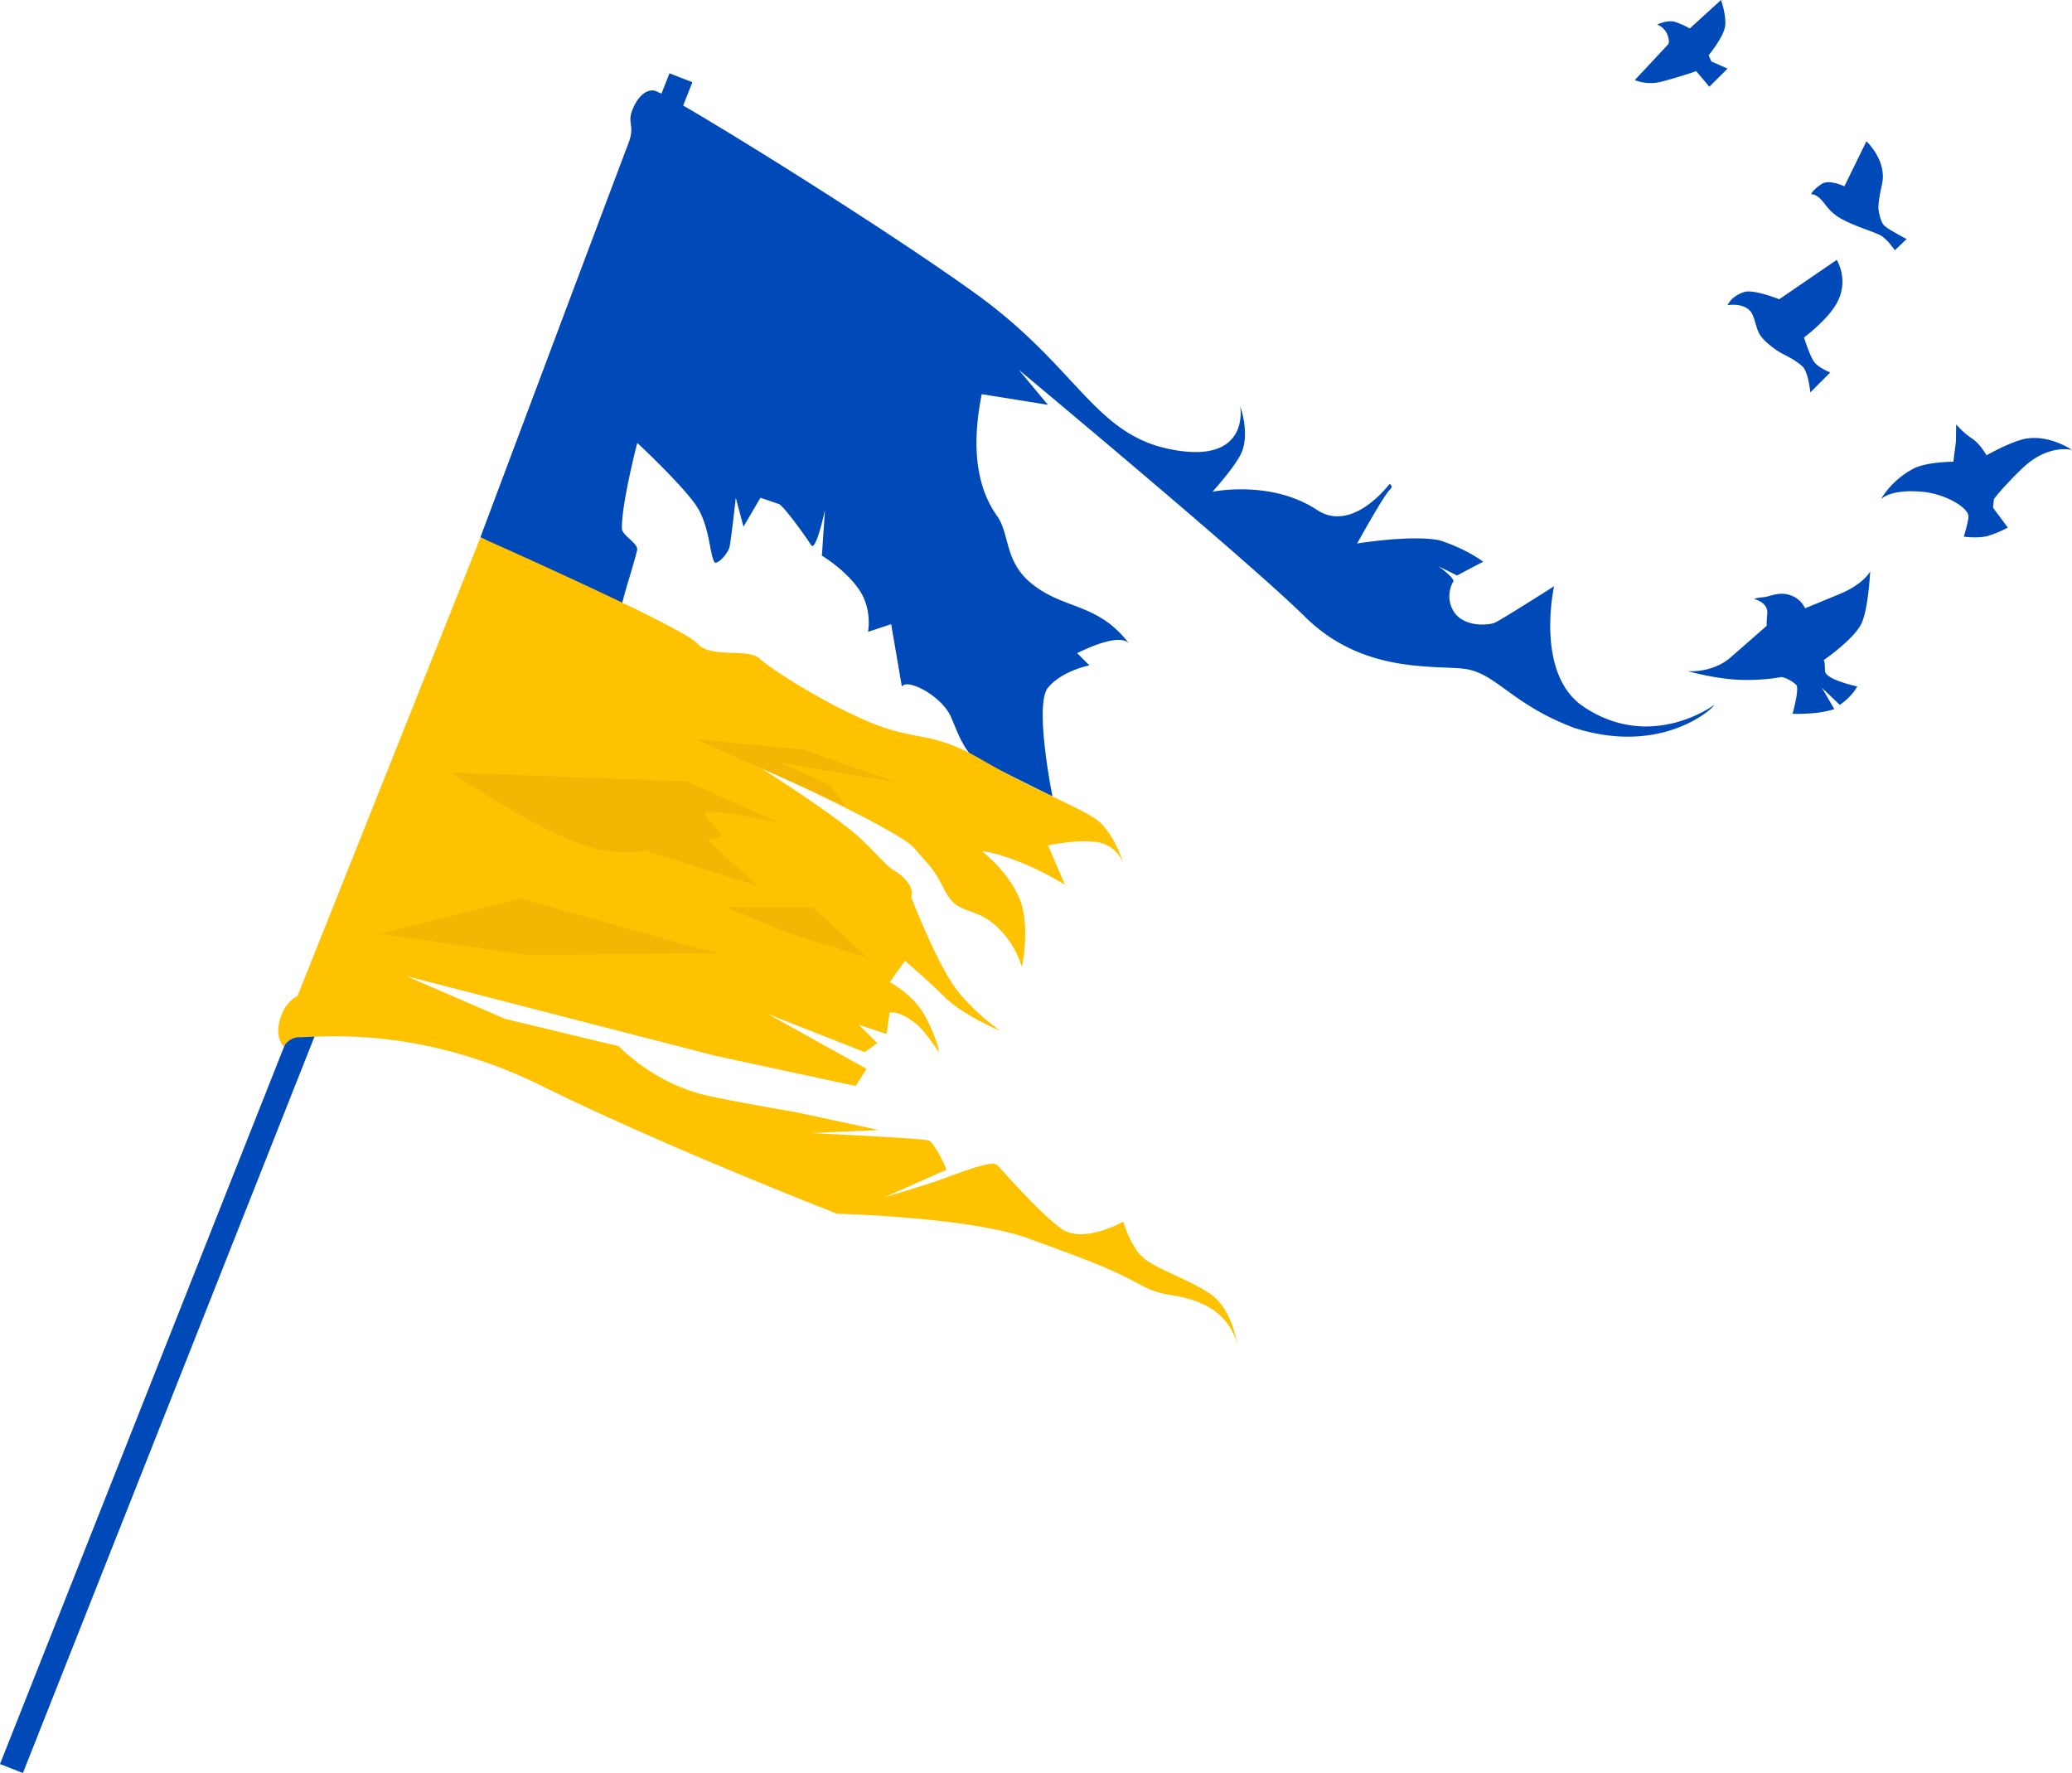
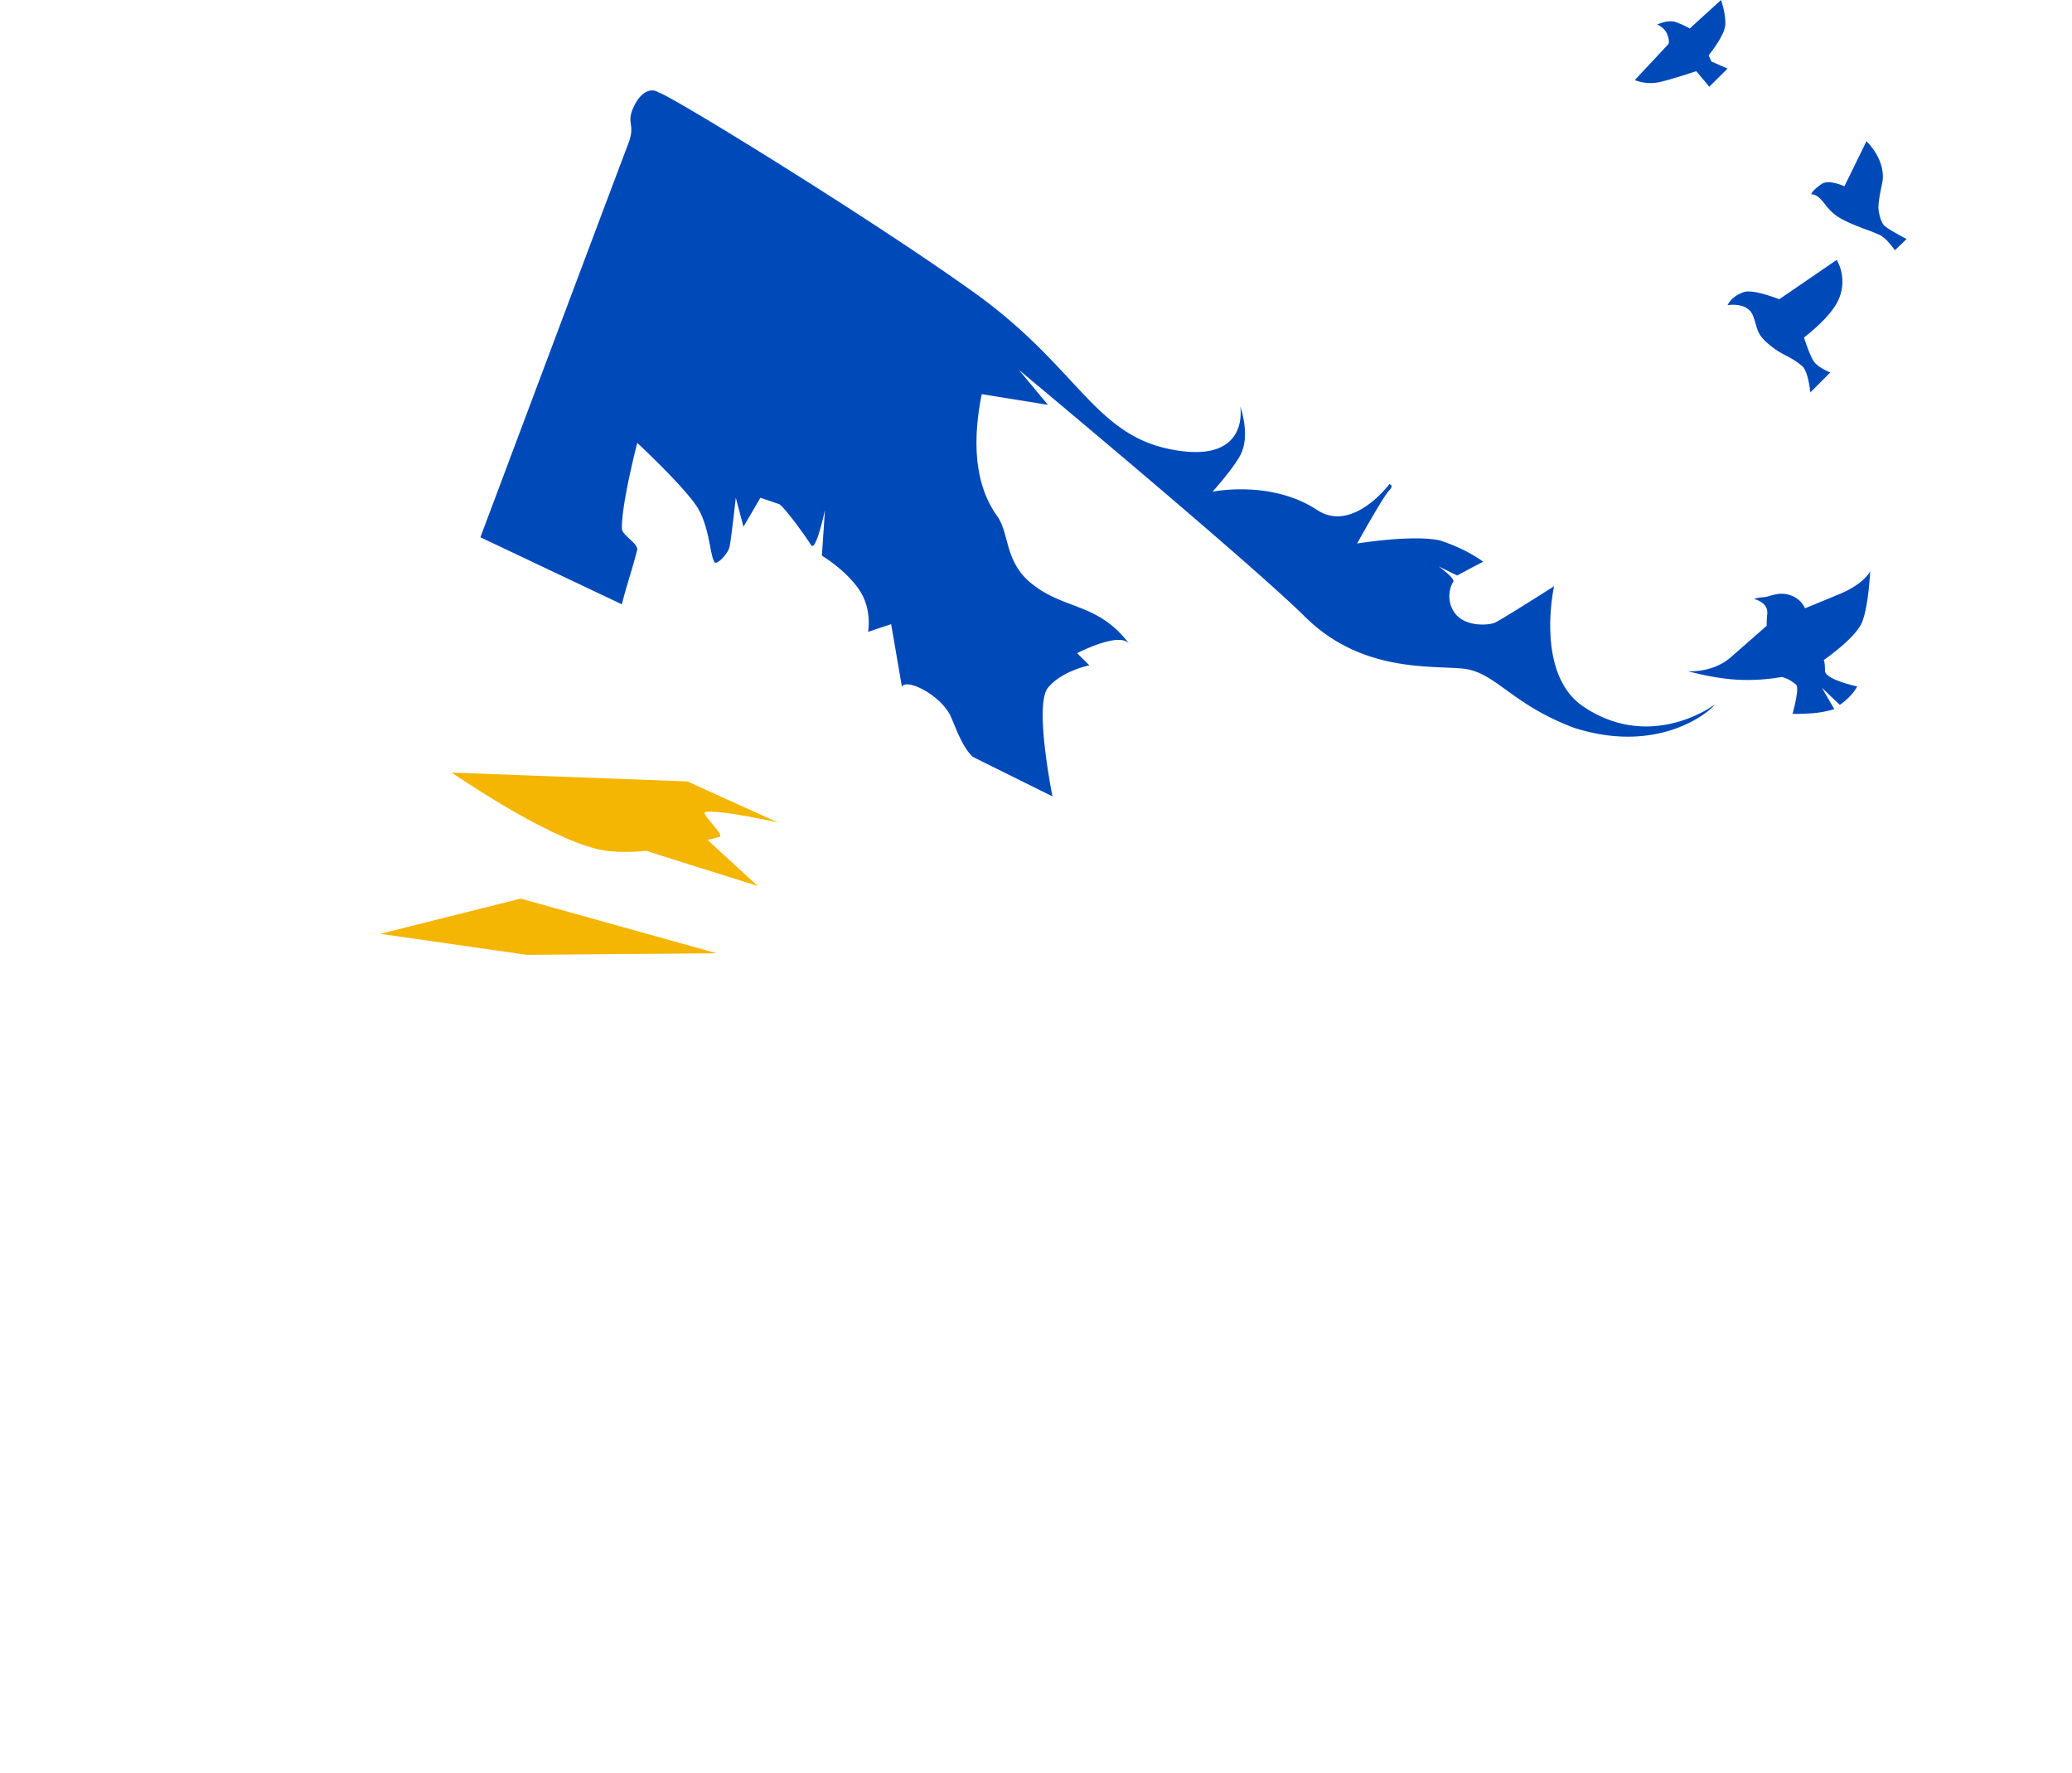
<svg xmlns="http://www.w3.org/2000/svg" id="Layer_1" data-name="Layer 1" viewBox="0 0 908.08 776.94">
  <defs>
    <style>.cls-1{fill:#0049b9;}.cls-2{fill:#ffc200;}.cls-3{fill:#f4b503;}</style>
  </defs>
-   <polygon class="cls-1" points="0 773.04 10.04 776.95 303.45 36.03 293.41 32.13 0 773.04" />
  <path class="cls-1" d="M298,82c2.7-6.67,7.42-10,11.46-7.34,5.4,1.34,94.38,56.09,138.87,88.13s51.8,61.29,84.95,68.11c35.72,7.34,31-18.7,31-18.7s4.71,12.69,0,21.46c-3.38,6.27-12.14,15.93-12.14,15.93s25.62-5.34,45.84,8c15.59,10.29,31.69-11.35,31.69-11.35s2.13.56,0,2.67c-2.7,2.67-14.16,23.37-14.16,23.37s24.27-4,36.4-1.33c12.14,4,18.88,9.34,18.88,9.34-.37.08-11.46,6-11.46,6l-8.09-4s7.2,5.19,6.42,6.63a13.14,13.14,0,0,0-1.7,7.39,12.52,12.52,0,0,0,2.7,6.89c4.93,5.87,14.83,4.83,17.19,3.79,3-1.33,26-16,26-16s-8.59,38.29,12.81,52.74c29.66,20,57.3-.67,57.3-.67.94.06-21.57,22.71-61.35,10-28.31-10.68-34.38-24.7-49.21-26s-44.49,1.34-68.76-22.7S467.23,196.15,467.23,196.15L480,211.5l-29-4.67c-5.71,28.46.19,44.24,6.74,53.41,5.51,7.72,3.18,19.81,14.83,29.38,14.63,12,29.23,8.33,43.15,26.71-4-5.34-20.23,2.67-22.92,4l5.39,5.35S486.11,328,480,335.53s2,47.57,2,47.57L447,365.74c-4.5-4.46-6.94-11.58-9.44-17.36C433.52,339,418.19,331.16,416,335c0,0-3.13-18.25-4.7-27.37L401.17,311s2-10-4.05-18.7-16.18-14.69-16.18-14.69l1.35-20s-4,18.7-6.07,15.36-12.13-17.36-14.15-18L354,252.23l-7.42,12.69-3.37-12.69s-2,18-2.7,21.37-6.06,8.68-6.74,6.67c-1.87-3.15-2-14-6.74-22.7s-27-29.37-27-29.37-6.85,26.3-6.75,37.38c0,3.15,6.78,6.27,6.75,9.35-2.25,9-4.5,15-6.75,24l-62-29.38S292.63,106,296,97.33,295.33,88.65,298,82Z" transform="translate(-20.74 -34.11)" />
-   <path class="cls-2" d="M519.81,596.75c-12.13-6.68-22.92-10.68-48.53-20S387.68,566,387.68,566,312.18,536.66,258.25,510s-97.08-21.36-106.51-21.36c-4.05,0-6.74,4-6.74,4s-3.38-3.33-2-10c1.93-9.53,8.09-12,8.09-12l80.22-201s88.69,39.26,94.91,46.34S348.58,317.66,354,323c2.68,2.66,23.55,16.93,45.84,26.71,22.54,9.89,28.31,4,51.23,17.36s43.17,20.88,50.58,26.47,11.44,18.93,11.44,18.93a14.87,14.87,0,0,0-11.44-9.32c-8.78-1.36-21.59,1.43-21.59,1.43l7.41,17.24a140.39,140.39,0,0,0-21.57-10.68c-10.78-4-14.83-4-14.83-4s10.79,8,16.18,20,1.35,30.71,1.35,30.71a40.09,40.09,0,0,0-12.14-18.69c-9.43-8-16.17-4-21.57-14.69s-6.74-10.68-13.48-18.69-68.76-36.06-68.76-36.06,22.44,13.87,39.1,26.71c10.4,8,16.08,16.13,20.22,18.69,10.79,6.68,8.09,12,8.09,12s12.14,32,21.57,42.73a99.46,99.46,0,0,0,17.53,16s-16.18-6.68-24.27-14.69-17.53-16-17.53-16l-6.74,9.35s10.79,5.34,16.18,16,5.4,14.68,5.4,14.68-6.17-9.31-9.44-12c-8.09-6.68-12.14-5.35-12.14-5.35l-1.34,9.35-12.14-4,8.09,8-5.48,4-42.38-16.69,43.14,24L395.77,510l-62-13.35L198.93,461.88l43.14,18.7,49.89,12s14.83,16,37.75,21.37c8.45,2,23.5,4.66,39.33,7.48,3.31.59,36.84,7.88,36.84,7.88l-29.66,1.33S427.15,533,428.13,534c4.05,4,7.42,12.69,7.42,12.69l-27,12s4.86-1.33,17.53-5.34,29-11.35,31.68-8.68,18.88,21.37,28.32,28,27-3.22,27-3.22,2.7,9.9,8.09,15.24,20.9,10,30.34,16.69,11.46,22,11.46,22-2-12.08-15.51-18C535.32,600.09,532,603.43,519.81,596.75Z" transform="translate(-20.74 -34.11)" />
  <polygon class="cls-3" points="166.63 409.22 228.19 393.78 314.16 417.75 230.83 418.42 166.63 409.22" />
-   <polygon class="cls-3" points="304.89 323.9 352.07 328.51 393.5 342.96 342.46 334.35 363.68 344.01 370.54 353.16 304.89 323.9" />
  <path class="cls-3" d="M336.07,400.85c2.51-.67-8.28-10.24-6.28-10.82,5-1.48,31.9,4.51,31.9,4.51l-39.69-18-103.27-3.87s40.76,28.25,64.25,33.63c6,1.38,13.51,1.39,21.25.65l1.22.5,47.36,14.91-21.94-20.16C332.68,401.73,334.43,401.28,336.07,400.85Z" transform="translate(-20.74 -34.11)" />
-   <polygon class="cls-3" points="318.06 397.62 356.38 397.77 380.33 419.78 345.15 408.7 318.06 397.62" />
  <path class="cls-1" d="M789.54,296.62s1-.59,4-.8,6.59-2.61,11.66-.93a10.79,10.79,0,0,1,6.62,5.77s4.52-1.82,15.22-6.27,13.33-9.91,13.33-9.91-.69,15.14-3.54,22.23-16.92,16.73-16.92,16.73.58-.61.67,4.68c.06,3.82,14.11,6.8,14.11,6.8s-1.94,4.15-7.64,8.08l-7.84-7.51,5.44,9.37a45.14,45.14,0,0,1-10.59,1.87c-6.22.4-7.7.13-7.7.13s3.17-11.26,1.57-12.66a14.64,14.64,0,0,0-6.29-3.42A87.5,87.5,0,0,1,783,332c-10.68-.41-22.58-3.78-22.58-3.78s10.77,1,18.86-6.09l15.78-13.82s-.23-.23.21-5.29S789.54,296.62,789.54,296.62Z" transform="translate(-20.74 -34.11)" />
  <path class="cls-1" d="M835.44,347.1" transform="translate(-20.74 -34.11)" />
  <path class="cls-1" d="M777.89,167.84s1.44-3.87,7.23-5.76c4.13-1.34,15.4,3.17,15.4,3.17L825.71,148a19.38,19.38,0,0,1,0,19c-4.17,7.43-14.34,15-14.34,15s2.39,7.66,4.27,10.45,7.24,4.87,7.24,4.87l-8.74,8.76s-.85-9.29-3.64-11.6c-5.5-4.56-8.15-4.4-13.29-8.48-7-5.51-5.81-7.16-8.16-13.45S777.89,167.84,777.89,167.84Z" transform="translate(-20.74 -34.11)" />
  <path class="cls-1" d="M747,44.89s4.58-2.27,8-1.14a36.1,36.1,0,0,1,6.3,2.84L775,34.11s2.29,6.4,1.83,11.19-7.27,13.05-7.27,13.05l1.24,2.72,7.07,3.1-8,7.94-5.73-6.81s-8.84,3-15.37,4.63a18.91,18.91,0,0,1-11.56-.72l14.65-15.7s.83-.68-.31-4.08A7.79,7.79,0,0,0,747,44.89Z" transform="translate(-20.74 -34.11)" />
-   <path class="cls-1" d="M878.05,220.06a33.71,33.71,0,0,0,6.82,6.12c3.62,2.26,6.48,7.46,6.48,7.46s11.06-6.31,17.48-7.34c10.42-1.67,20,5,20,5S918.4,228.4,907,239.38c-9.2,8.9-12.41,13.46-12.41,13.46l-.38,3.77,6.5,8.7a48.35,48.35,0,0,1-9,3.71c-4.21,1.09-10.32.28-10.32.28s2.44-7.81,2-9.44c-1.1-4.18-11-9.36-19.75-10.21C848.82,248.21,845,253,845,253a36.57,36.57,0,0,1,14.18-13.43c5.92-3.18,17.65-3.11,17.65-3.11l1.11-8.78Z" transform="translate(-20.74 -34.11)" />
  <path class="cls-1" d="M814.55,119.32s-.06-1.46,4.52-4.58c3.25-2.22,10,1,10,1L838.74,96s9.15,8.56,6.82,18.77c-1.73,7.55-1.59,10.58-1.59,10.58s.5,5.94,2.86,7.89,9.51,5.61,9.51,5.61l-5.14,4.92s-3.7-5.44-6.74-6.76c-6-2.59-4.53-1.67-10.07-3.93-7.49-3.06-10.34-4.8-14-9.7S814.55,119.32,814.55,119.32Z" transform="translate(-20.74 -34.11)" />
</svg>